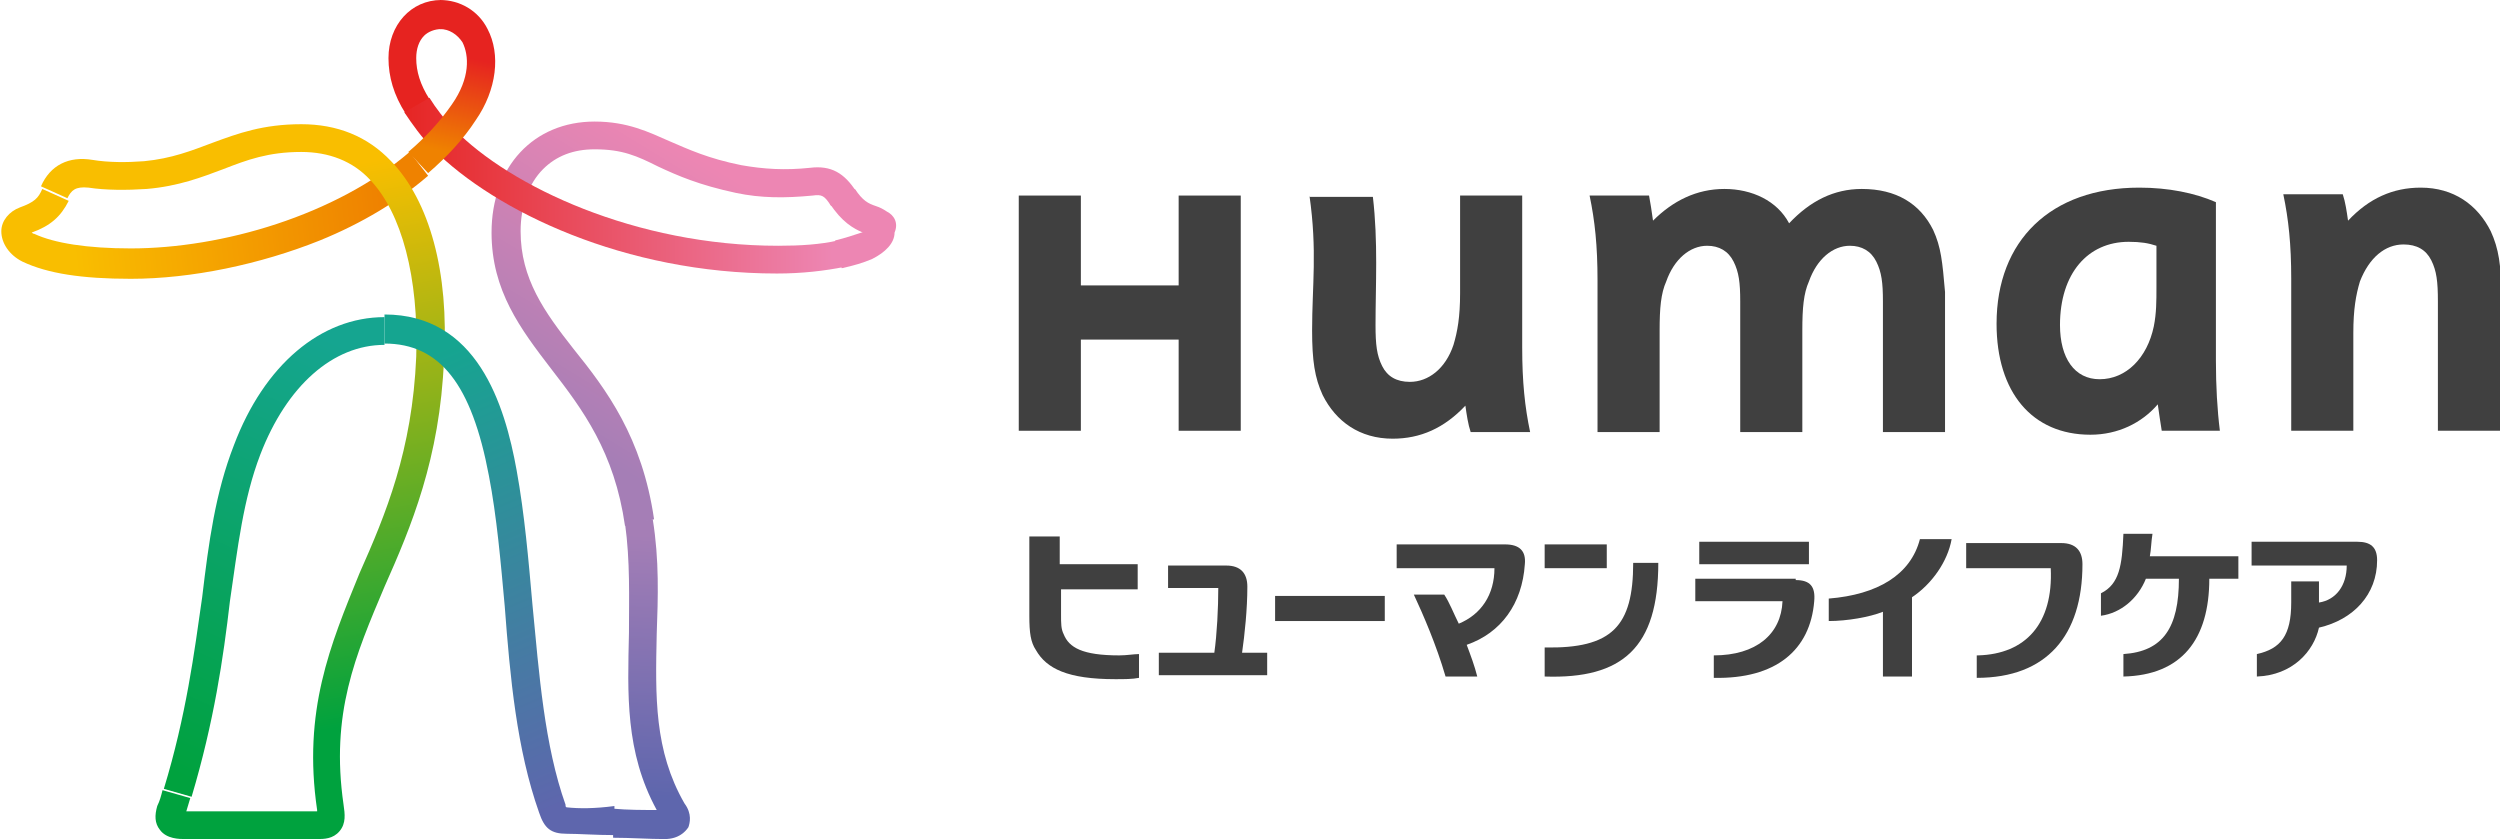
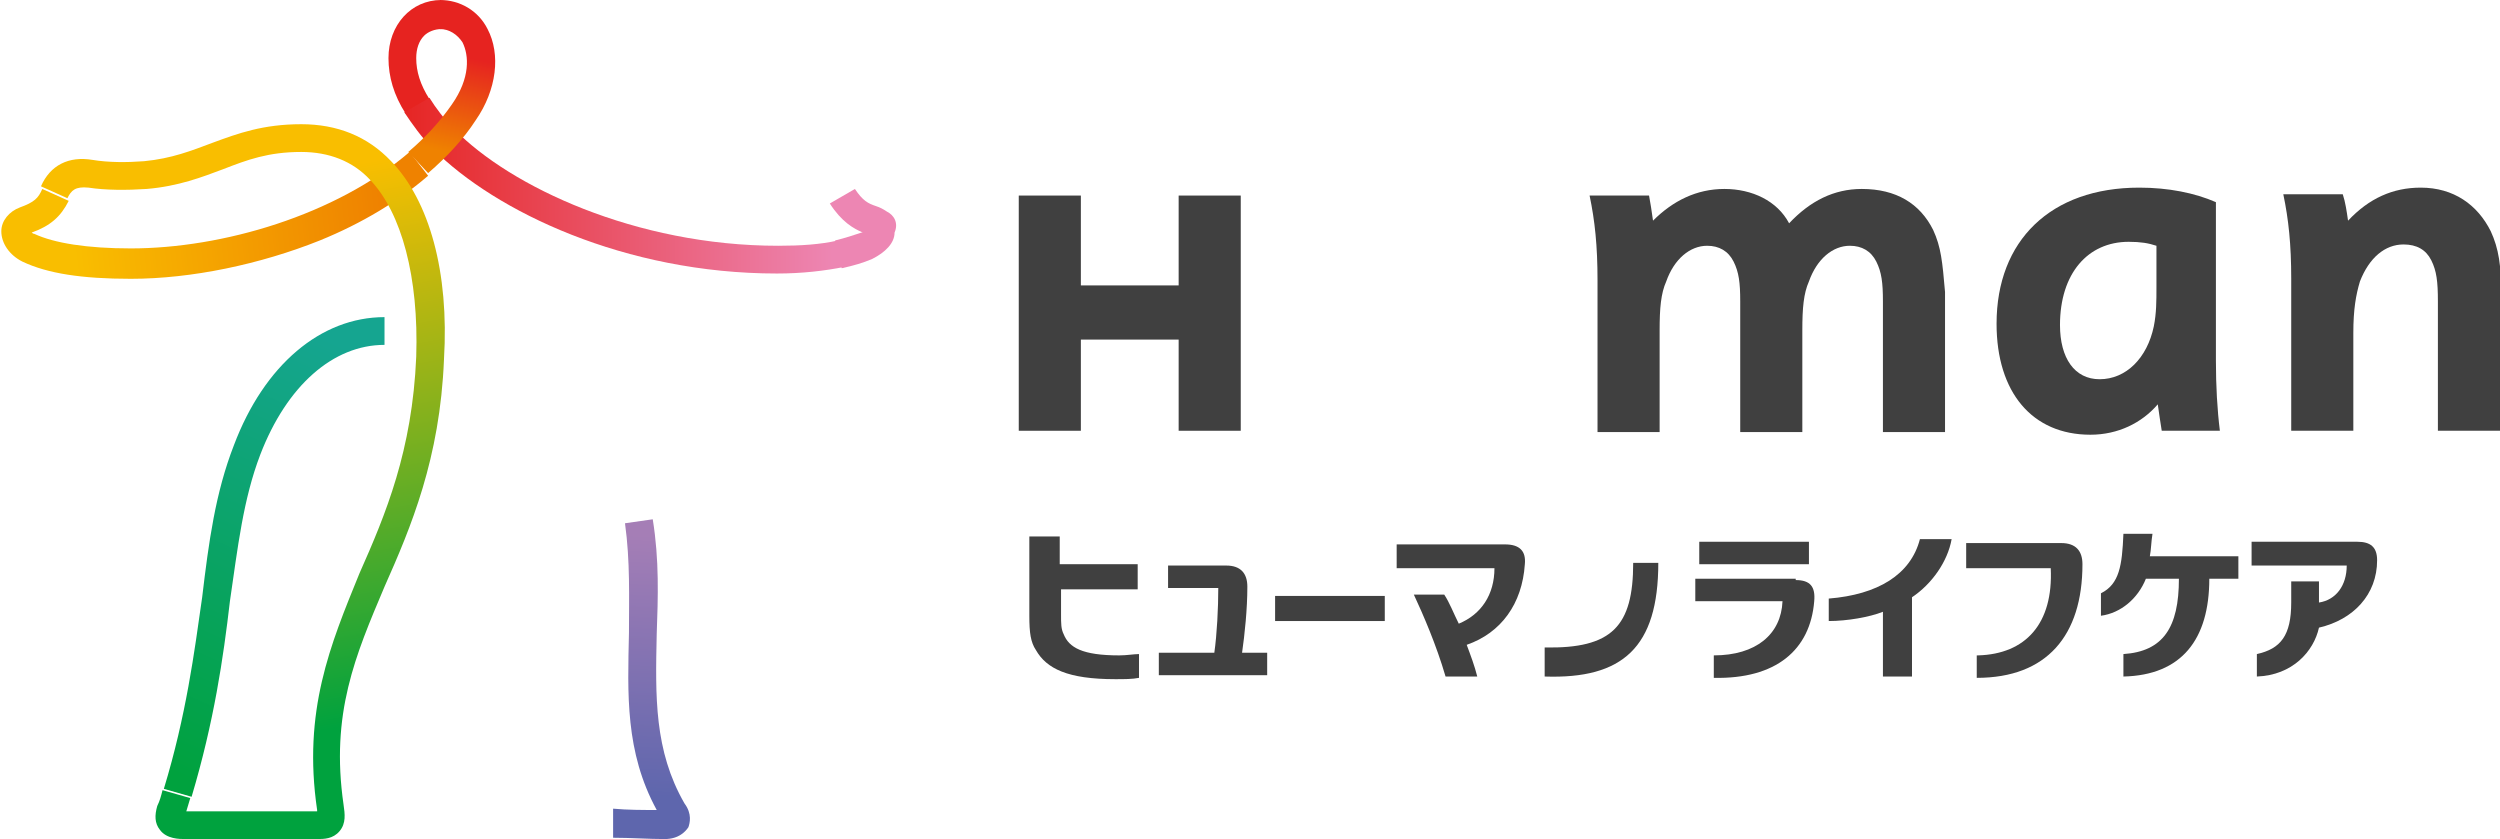
<svg xmlns="http://www.w3.org/2000/svg" version="1.1" id="レイヤー_1" x="0px" y="0px" width="189.2px" height="63.5px" viewBox="0 0 189.2 63.5" style="enable-background:new 0 0 189.2 63.5;" xml:space="preserve">
  <style type="text/css">
	.st0{fill:#404040;}
	.st1{fill:#ED86B3;}
	.st2{fill:url(#SVGID_1_);}
	.st3{fill:url(#SVGID_00000033354001118314686670000008432646479210140048_);}
	.st4{fill:url(#SVGID_00000115507946079701191820000002952055079101054849_);}
	.st5{fill:url(#SVGID_00000084529327096552225170000008299874491008569275_);}
	.st6{fill:url(#SVGID_00000093861167017991728640000007797084497911463099_);}
	.st7{fill:url(#SVGID_00000137091766821238296560000014738964208549226627_);}
	.st8{fill:#E62320;}
	.st9{fill:url(#SVGID_00000176044648261924863190000012463256857350027652_);}
	.st10{fill:url(#SVGID_00000111183270941274640270000007309380023268191907_);}
</style>
  <g>
    <g>
      <path class="st0" d="M94,49.4c0.2-1.4,0.4-3.3,0.4-5c0-1-0.5-1.6-1.6-1.6h-4.4v1.7h3.8c0,1.5-0.1,3.5-0.3,4.9h-4.2v1.7h8.2v-1.7    H94z" />
      <path class="st0" d="M96.5,45.1V47h8.3v-1.9H96.5z" />
-       <path class="st0" d="M116.9,41.2V43h4.7v-1.8H116.9z" />
      <path class="st0" d="M123.6,42.6c0,4.8-1.6,6.5-6.7,6.4v2.2c5.9,0.2,8.6-2.2,8.6-8.6H123.6z" />
      <path class="st0" d="M115.4,42.7c0.1-1-0.4-1.5-1.5-1.5h-8.2V43h7.4c0,2-1,3.5-2.7,4.2c-0.4-0.8-0.7-1.6-1.1-2.2H107    c0.7,1.5,1.7,3.8,2.4,6.2h2.4c-0.2-0.8-0.5-1.6-0.8-2.4C113.6,47.9,115.2,45.7,115.4,42.7z" />
      <path class="st0" d="M80.2,44.6c0.1,0,5.9,0,5.9,0v-1.9h-5.9v-2.1h-2.3v6c0,1.3,0.1,2,0.5,2.6c0.8,1.4,2.4,2.2,6,2.2    c0.7,0,1.3,0,1.8-0.1v-1.8c-0.4,0-0.9,0.1-1.5,0.1c-2.8,0-3.8-0.6-4.2-1.6c-0.2-0.4-0.2-0.8-0.2-1.5V44.6z" />
      <path class="st0" d="M135.9,43.9c1.1,0,1.5,0.5,1.4,1.6c-0.3,3.7-2.9,5.9-7.6,5.8v-1.7c3.2,0,5.1-1.6,5.2-4.1h-6.6v-1.7H135.9z" />
      <path class="st0" d="M149.7,49.6c3.6-0.1,5.7-2.4,5.5-6.6h-6.4v-1.9h7.2c1.1,0,1.6,0.6,1.6,1.6c0,5.4-2.7,8.6-8,8.6V49.6z" />
      <rect x="128.6" y="41" class="st0" width="8.3" height="1.7" />
      <path class="st0" d="M147.7,40.8h-2.4c-0.7,2.7-3.2,4.2-6.9,4.5V47c1.4,0,3.1-0.3,4.1-0.7v4.9h2.2v-6    C146.2,44.2,147.4,42.5,147.7,40.8z" />
      <path class="st0" d="M179.9,42.4c0-1-0.5-1.4-1.5-1.4h-8v1.8h7.2c0,1.5-0.8,2.6-2.1,2.8v-1.6h-2.1v1.6c0,2.5-0.8,3.5-2.6,3.9v1.7    c2.7-0.1,4.3-1.9,4.7-3.7C178.1,46.9,179.9,45,179.9,42.4z" />
      <path class="st0" d="M169.4,42.1h-6.7c0.1-0.5,0.1-1.1,0.2-1.7h-2.2c-0.1,2.4-0.3,3.8-1.7,4.5v1.7c1.5-0.2,2.8-1.3,3.4-2.8h2.5    c0,3.7-1.2,5.5-4.2,5.7v1.7c4.4-0.1,6.5-2.8,6.5-7.4h2.2V42.1z" />
    </g>
    <g>
      <polygon class="st0" points="89.2,14.8 89.2,21.6 81.8,21.6 81.8,14.8 77.1,14.8 77.1,32.6 81.8,32.6 81.8,25.7 89.2,25.7     89.2,32.6 93.9,32.6 93.9,14.8   " />
      <path class="st0" d="M168,32.6c-0.2-1.6-0.3-3.4-0.3-5.3v-12c-1.6-0.7-3.6-1.1-5.8-1.1c-6.7,0-10.8,4-10.8,10.3    c0,5.2,2.7,8.4,7.1,8.4c2.1,0,3.9-0.9,5.1-2.3c0.1,0.7,0.2,1.4,0.3,2H168z M163.2,21.7c0,1.1,0,2-0.2,3c-0.5,2.4-2.1,4-4.1,4    c-1.9,0-3-1.6-3-4.1c0-3.9,2.1-6.3,5.2-6.3c0.9,0,1.5,0.1,2.1,0.3V21.7z" />
      <path class="st0" d="M178.1,32.6v-7.4c0-1.8,0.2-2.9,0.5-3.9c0.7-1.8,1.9-2.8,3.3-2.8c1,0,1.7,0.4,2.1,1.2    c0.4,0.8,0.5,1.6,0.5,3.1v9.8h4.8V22.4c0-2.3-0.2-3.6-0.8-4.9c-1-2-2.8-3.3-5.3-3.3c-2.1,0-3.9,0.8-5.5,2.5    c-0.1-0.7-0.2-1.4-0.4-2h-4.5c0.4,1.9,0.6,3.8,0.6,6.4v11.5H178.1z" />
      <path class="st0" d="M146.3,17.4c-1-2-2.8-3.1-5.4-3.1c-2.1,0-3.9,0.9-5.5,2.6c-0.9-1.7-2.8-2.6-4.9-2.6c-2.1,0-3.9,0.9-5.4,2.4    c-0.1-0.7-0.2-1.4-0.3-1.9h-4.5c0.4,1.9,0.6,3.8,0.6,6.4v11.5h4.7v-7.7c0-1.7,0.1-2.8,0.5-3.7c0.6-1.7,1.8-2.7,3.1-2.7    c0.9,0,1.6,0.4,2,1.2c0.4,0.8,0.5,1.6,0.5,3v9.9h4.7v-7.7c0-1.7,0.1-2.8,0.5-3.7c0.6-1.7,1.8-2.7,3.1-2.7c0.9,0,1.6,0.4,2,1.2    c0.4,0.8,0.5,1.6,0.5,3v9.9h4.7V22.1C147,19.8,146.9,18.7,146.3,17.4z" />
-       <path class="st0" d="M99.1,14.8c0.6,4.2,0.2,6.8,0.2,10.2c0,2.3,0.2,3.6,0.8,4.9c1,2,2.8,3.3,5.3,3.3c2.1,0,3.9-0.8,5.5-2.5    c0.1,0.7,0.2,1.4,0.4,2h4.5c-0.4-1.9-0.6-3.8-0.6-6.4V14.8h-4.7v7.4c0,1.8-0.2,2.9-0.5,3.9c-0.6,1.8-1.9,2.8-3.3,2.8    c-1,0-1.7-0.4-2.1-1.2c-0.4-0.8-0.5-1.6-0.5-3.1c0-3,0.2-6.3-0.2-9.7H99.1z" />
    </g>
    <g>
      <path class="st1" d="M67.1,16c-0.3-0.2-0.5-0.3-0.8-0.4c-0.6-0.2-1-0.4-1.6-1.3l-1.9,1.1c0.9,1.4,1.8,1.9,2.5,2.2c0,0-0.1,0-0.1,0    c-0.6,0.2-1.2,0.4-2,0.6l0.5,2.1c0.9-0.2,1.6-0.4,2.3-0.7c1-0.5,1.7-1.2,1.7-2C68,16.9,67.7,16.3,67.1,16z" />
      <linearGradient id="SVGID_1_" gradientUnits="userSpaceOnUse" x1="-3126.283" y1="-322.465" x2="-3133.363" y2="-310.838" gradientTransform="matrix(1.707 0 0 1.707 5388.479 561.789)">
        <stop offset="0" style="stop-color:#ED86B3" />
        <stop offset="1" style="stop-color:#A57EB6" />
      </linearGradient>
-       <path class="st2" d="M49.5,39.3c-0.9-6.2-3.6-9.8-6.1-12.9c-2.2-2.8-4-5.3-4-8.9c0-1.9,0.6-3.6,1.7-4.7c1-1,2.3-1.5,3.9-1.5    c2.1,0,3.2,0.5,4.8,1.3c1.5,0.7,3.1,1.4,5.9,2c1.9,0.4,3.7,0.4,5.8,0.2c0.7-0.1,0.9,0,1.4,0.8l1.9-1.1c-0.9-1.4-1.9-2-3.5-1.8    c-1.9,0.2-3.5,0.1-5.2-0.2c-2.5-0.5-4-1.2-5.4-1.8c-1.6-0.7-3.2-1.5-5.7-1.5c-4.6,0-7.8,3.4-7.8,8.4c0,4.4,2.2,7.3,4.5,10.3    c2.4,3.1,4.8,6.3,5.6,11.9L49.5,39.3z" />
      <linearGradient id="SVGID_00000010312867226864354670000005073771367284979121_" gradientUnits="userSpaceOnUse" x1="-3153.541" y1="-318.811" x2="-3139.866" y2="-320.397" gradientTransform="matrix(1.707 0 0 1.707 5388.479 561.789)">
        <stop offset="0" style="stop-color:#F9BE00" />
        <stop offset="1" style="stop-color:#EF8200" />
      </linearGradient>
      <path style="fill:url(#SVGID_00000010312867226864354670000005073771367284979121_);" d="M31,11.5c-5.6,4.8-14.2,7.3-21.1,7.3    c-3.3,0-5.8-0.4-7.3-1.1c-0.1,0-0.2-0.1-0.2-0.1c1.4-0.5,2.2-1.2,2.8-2.4l-2-0.9c-0.3,0.7-0.6,1-1.7,1.4c-0.8,0.3-1.4,1-1.4,1.8    c0,0.9,0.6,1.8,1.6,2.3c1.9,0.9,4.5,1.3,8.2,1.3c4.6,0,9.8-1.1,14.3-2.9c3.2-1.3,6-3,8.2-4.9L31,11.5z" />
      <linearGradient id="SVGID_00000012457410484333410200000008489703211436085668_" gradientUnits="userSpaceOnUse" x1="-3146.884" y1="-320.788" x2="-3142.616" y2="-296.691" gradientTransform="matrix(1.707 0 0 1.707 5388.479 561.789)">
        <stop offset="0" style="stop-color:#F9BE00" />
        <stop offset="1" style="stop-color:#00A23E" />
      </linearGradient>
      <path style="fill:url(#SVGID_00000012457410484333410200000008489703211436085668_);" d="M29.6,12.2c-1.8-1.9-4.1-2.8-6.8-2.8    c-2.9,0-4.8,0.7-6.7,1.4c-1.6,0.6-3.1,1.2-5.2,1.4c-1.3,0.1-2.7,0.1-3.9-0.1c-1.8-0.3-3.2,0.4-3.9,2l2,0.9    c0.3-0.6,0.6-0.9,1.6-0.8c1.3,0.2,2.9,0.2,4.4,0.1c2.4-0.2,4.2-0.9,5.8-1.5c1.8-0.7,3.4-1.3,5.9-1.3c2.1,0,3.9,0.7,5.2,2.1    c2.4,2.5,3.7,7.4,3.5,13.4c-0.3,7.1-2.3,11.9-4.3,16.4C25,48.8,22.9,53.8,24,61.3c0,0,0,0,0,0.1h-9.9c0.1-0.3,0.2-0.7,0.3-1    l-2.1-0.6c-0.1,0.4-0.2,0.8-0.4,1.2c-0.2,0.7-0.2,1.3,0.2,1.8c0.5,0.7,1.5,0.7,1.9,0.7h10c0.5,0,1.2,0,1.7-0.6    c0.5-0.6,0.4-1.3,0.3-2c-1-6.9,0.9-11.3,3.1-16.5c2-4.5,4.2-9.7,4.5-17.2C34,20.6,32.5,15.2,29.6,12.2z" />
      <linearGradient id="SVGID_00000111911974957697744540000017129787336292277917_" gradientUnits="userSpaceOnUse" x1="-3142.298" y1="-314.112" x2="-3150.555" y2="-295.548" gradientTransform="matrix(1.707 0 0 1.707 5388.479 561.789)">
        <stop offset="0" style="stop-color:#15A590" />
        <stop offset="1" style="stop-color:#00A23E" />
      </linearGradient>
      <path style="fill:url(#SVGID_00000111911974957697744540000017129787336292277917_);" d="M14.5,60.3c1.7-5.7,2.4-10.5,2.9-14.8    c0.6-4.1,1-7.7,2.3-11.1c2-5.2,5.5-8.3,9.4-8.3V24c-4.8,0-9.1,3.6-11.4,9.7c-1.4,3.6-1.9,7.3-2.4,11.5c-0.6,4.2-1.2,8.9-2.9,14.5    L14.5,60.3z" />
      <linearGradient id="SVGID_00000176017962485586707770000010842345902916965512_" gradientUnits="userSpaceOnUse" x1="-3130.79" y1="-293.864" x2="-3138.849" y2="-312.954" gradientTransform="matrix(1.707 0 0 1.707 5388.479 561.789)">
        <stop offset="0" style="stop-color:#5E66AD" />
        <stop offset="1" style="stop-color:#15A590" />
      </linearGradient>
-       <path style="fill:url(#SVGID_00000176017962485586707770000010842345902916965512_);" d="M42.9,61.1    C42.9,61.1,42.8,61.1,42.9,61.1c-0.1,0-0.1-0.1-0.1-0.2c-1.6-4.5-2-9.9-2.5-15.1c-0.3-3.4-0.6-6.9-1.2-10.2c-0.9-5-3-11.8-10-11.8    v2.2c4.2,0,6.6,3.1,7.9,10c0.6,3.1,0.9,6.6,1.2,9.9c0.4,5.3,0.9,10.8,2.6,15.6c0.4,1.2,0.9,1.6,2.1,1.6c0.9,0,2.2,0.1,3.6,0.1    l0-2.2C45,61.2,43.8,61.2,42.9,61.1z" />
      <linearGradient id="SVGID_00000163767541982976048410000015601436256598334879_" gradientUnits="userSpaceOnUse" x1="-3127.872" y1="-305.377" x2="-3128.334" y2="-293.817" gradientTransform="matrix(1.707 0 0 1.707 5388.479 561.789)">
        <stop offset="0" style="stop-color:#A57EB6" />
        <stop offset="1" style="stop-color:#5E66AD" />
      </linearGradient>
      <path style="fill:url(#SVGID_00000163767541982976048410000015601436256598334879_);" d="M51.8,60.8c-2.3-4-2.2-8.1-2.1-12.8    c0.1-2.8,0.2-5.6-0.3-8.7l-2.1,0.3c0.4,2.9,0.3,5.6,0.3,8.3c-0.1,4.6-0.3,9,2.1,13.4c-1.1,0-2.2,0-3.3-0.1l0,2.2    c1.3,0,2.7,0.1,3.9,0.1c1.1,0,1.6-0.6,1.8-0.9C52.2,62.3,52.4,61.6,51.8,60.8z" />
      <path class="st8" d="M32.5,7.5c-0.7-1.1-1-2.1-1-3.1c0-0.7,0.2-1.3,0.6-1.7c0.3-0.3,0.8-0.5,1.3-0.5V0c-2.3,0-4,1.9-4,4.4    c0,1.4,0.4,2.8,1.3,4.2L32.5,7.5z" />
      <linearGradient id="SVGID_00000109005659729553589630000012388821502658074514_" gradientUnits="userSpaceOnUse" x1="-3139.323" y1="-320.887" x2="-3119.813" y2="-320.887" gradientTransform="matrix(1.707 0 0 1.707 5388.479 561.789)">
        <stop offset="0" style="stop-color:#E62320" />
        <stop offset="1" style="stop-color:#ED86B3" />
      </linearGradient>
      <path style="fill:url(#SVGID_00000109005659729553589630000012388821502658074514_);" d="M63.4,18.2c-1.3,0.3-2.8,0.4-4.5,0.4    c-10.8,0-20.3-4.5-24.5-8.8c-0.8-0.8-1.4-1.6-1.9-2.4l-1.9,1.1c0.6,0.9,1.3,1.9,2.2,2.8c4.7,4.7,14.5,9.4,26,9.4    c1.9,0,3.6-0.2,5.1-0.5L63.4,18.2z" />
      <linearGradient id="SVGID_00000179615168991267781100000000289224079759779235_" gradientUnits="userSpaceOnUse" x1="-3137.685" y1="-322.541" x2="-3136.704" y2="-326.734" gradientTransform="matrix(1.707 0 0 1.707 5388.479 561.789)">
        <stop offset="0" style="stop-color:#EF8200" />
        <stop offset="1" style="stop-color:#E62320" />
      </linearGradient>
      <path style="fill:url(#SVGID_00000179615168991267781100000000289224079759779235_);" d="M32.4,13.1c1.4-1.2,2.7-2.6,3.6-4    c1.6-2.3,1.9-5,0.9-6.9C36.2,0.8,34.8,0,33.3,0v2.2c0.7,0,1.3,0.4,1.7,1c0.5,1,0.6,2.7-0.8,4.7c-0.9,1.3-2,2.5-3.3,3.6L32.4,13.1z    " />
    </g>
  </g>
</svg>